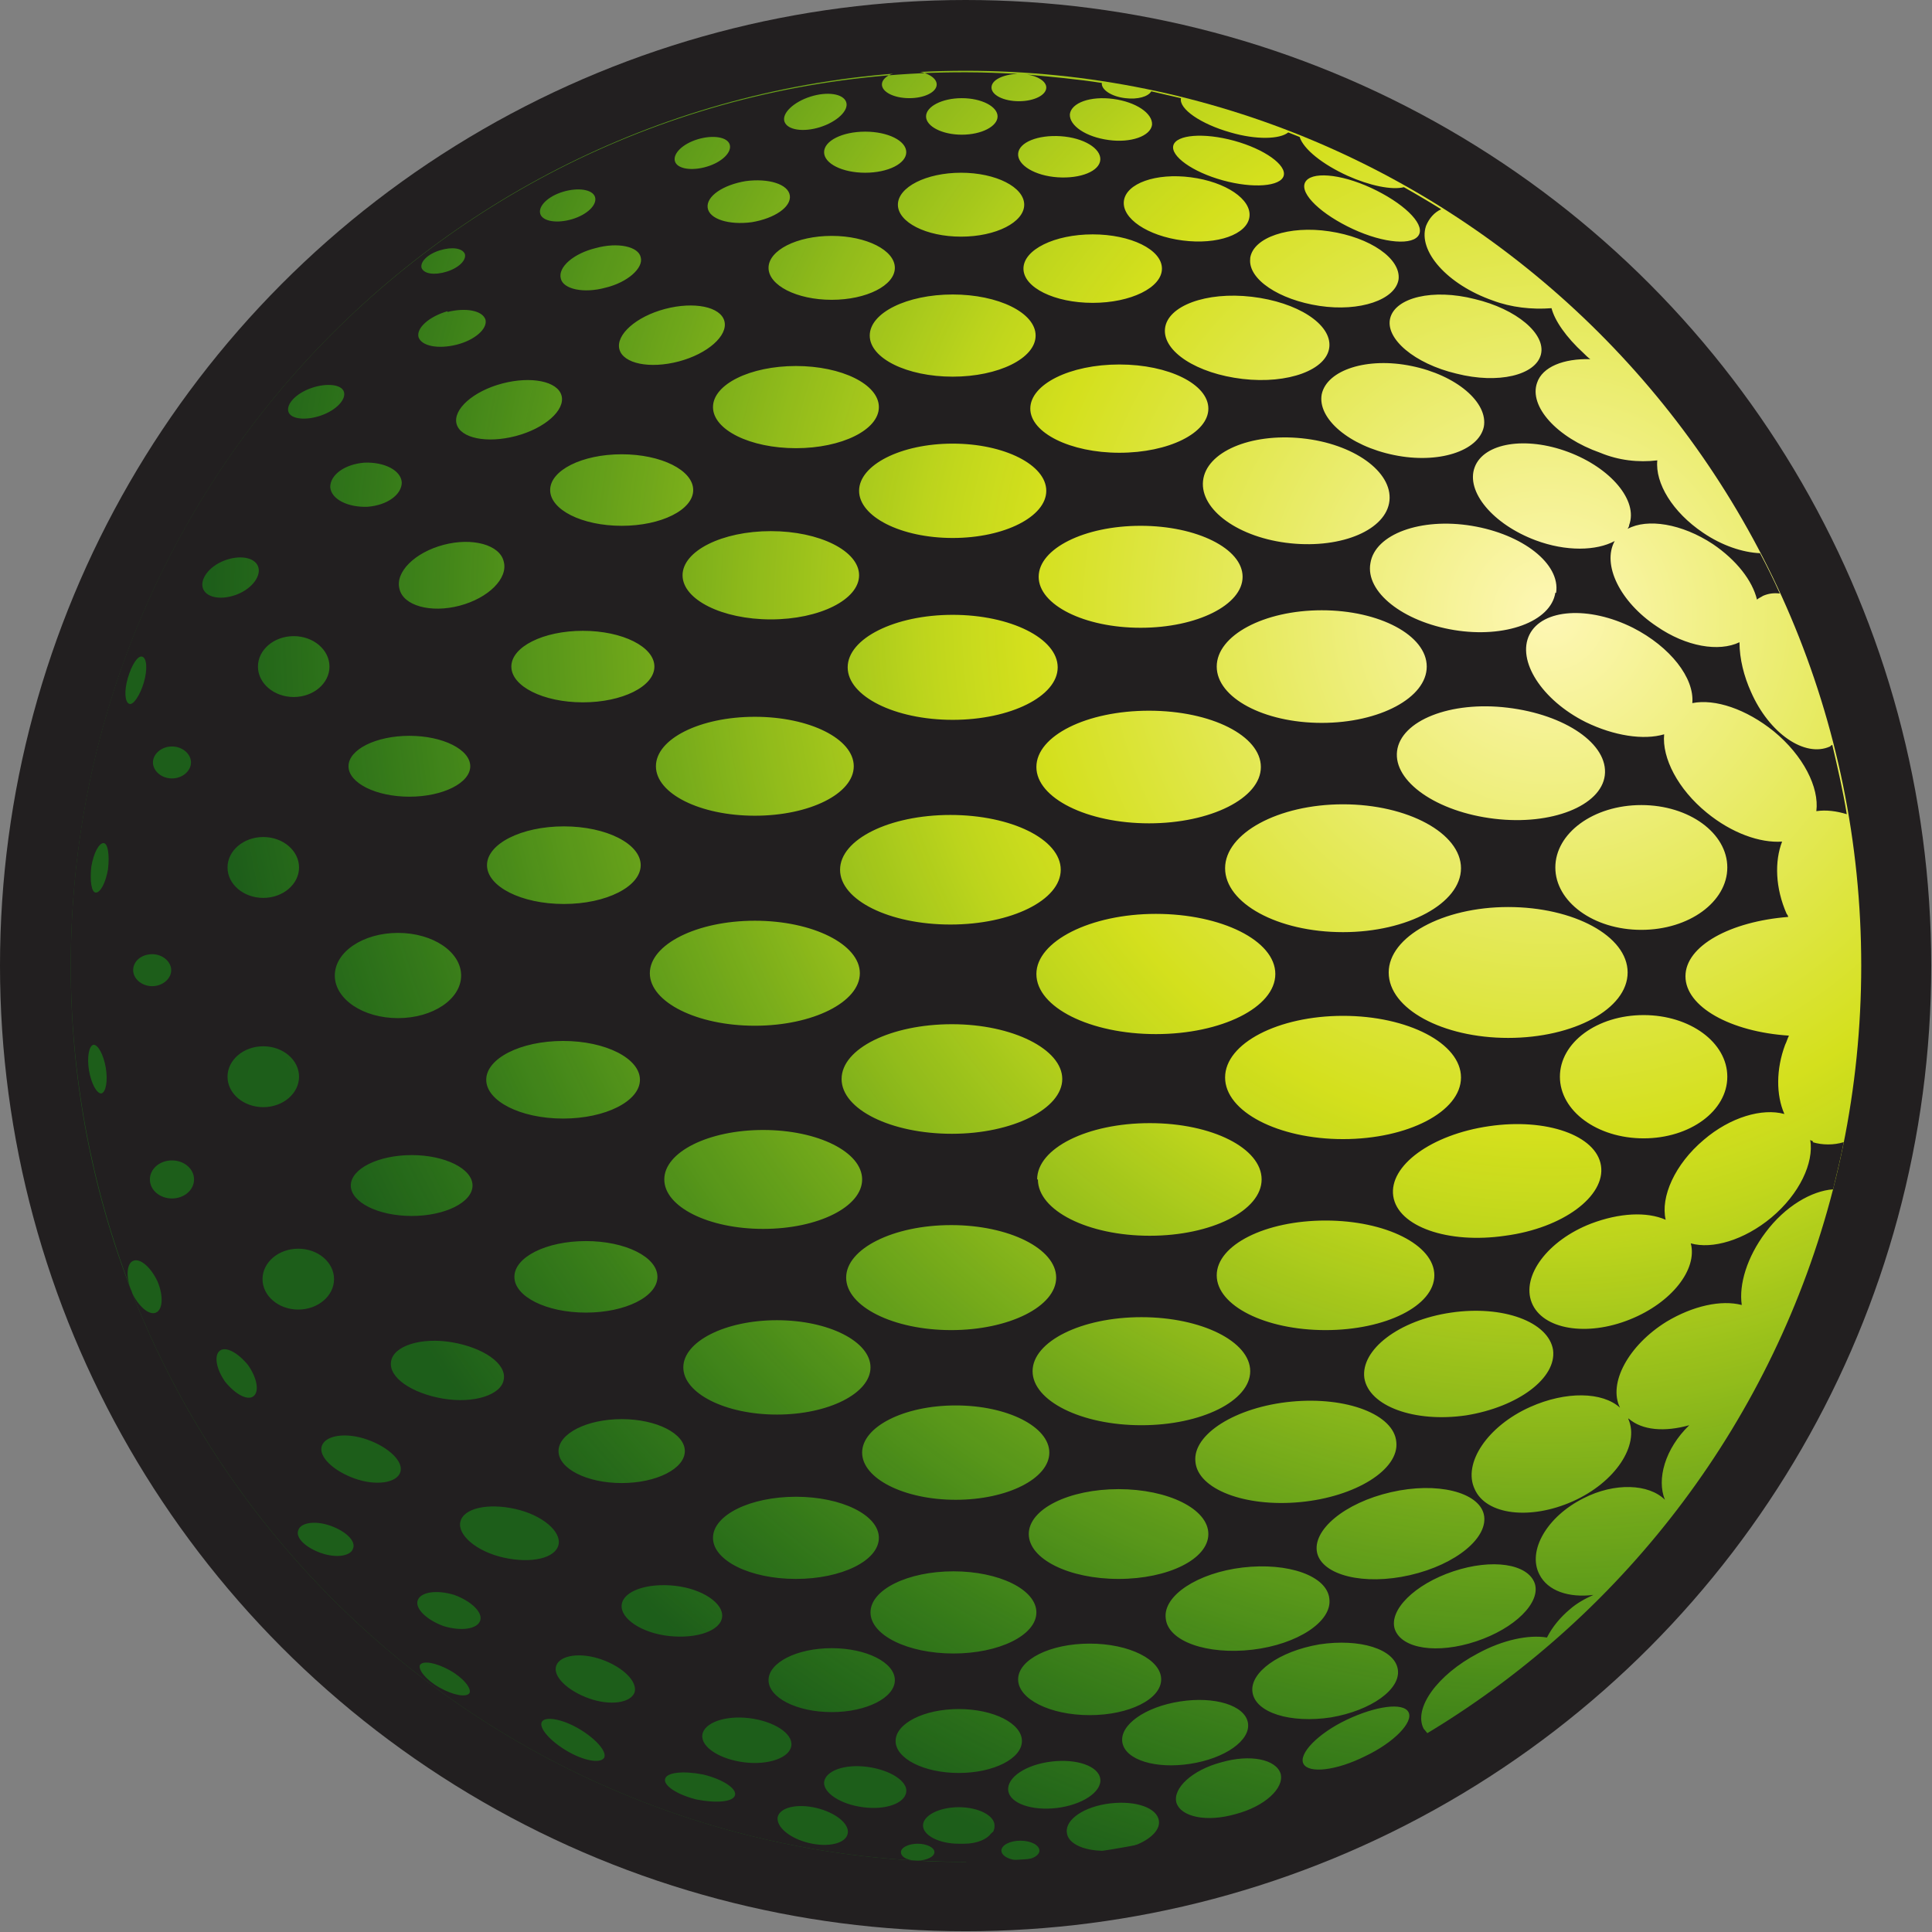
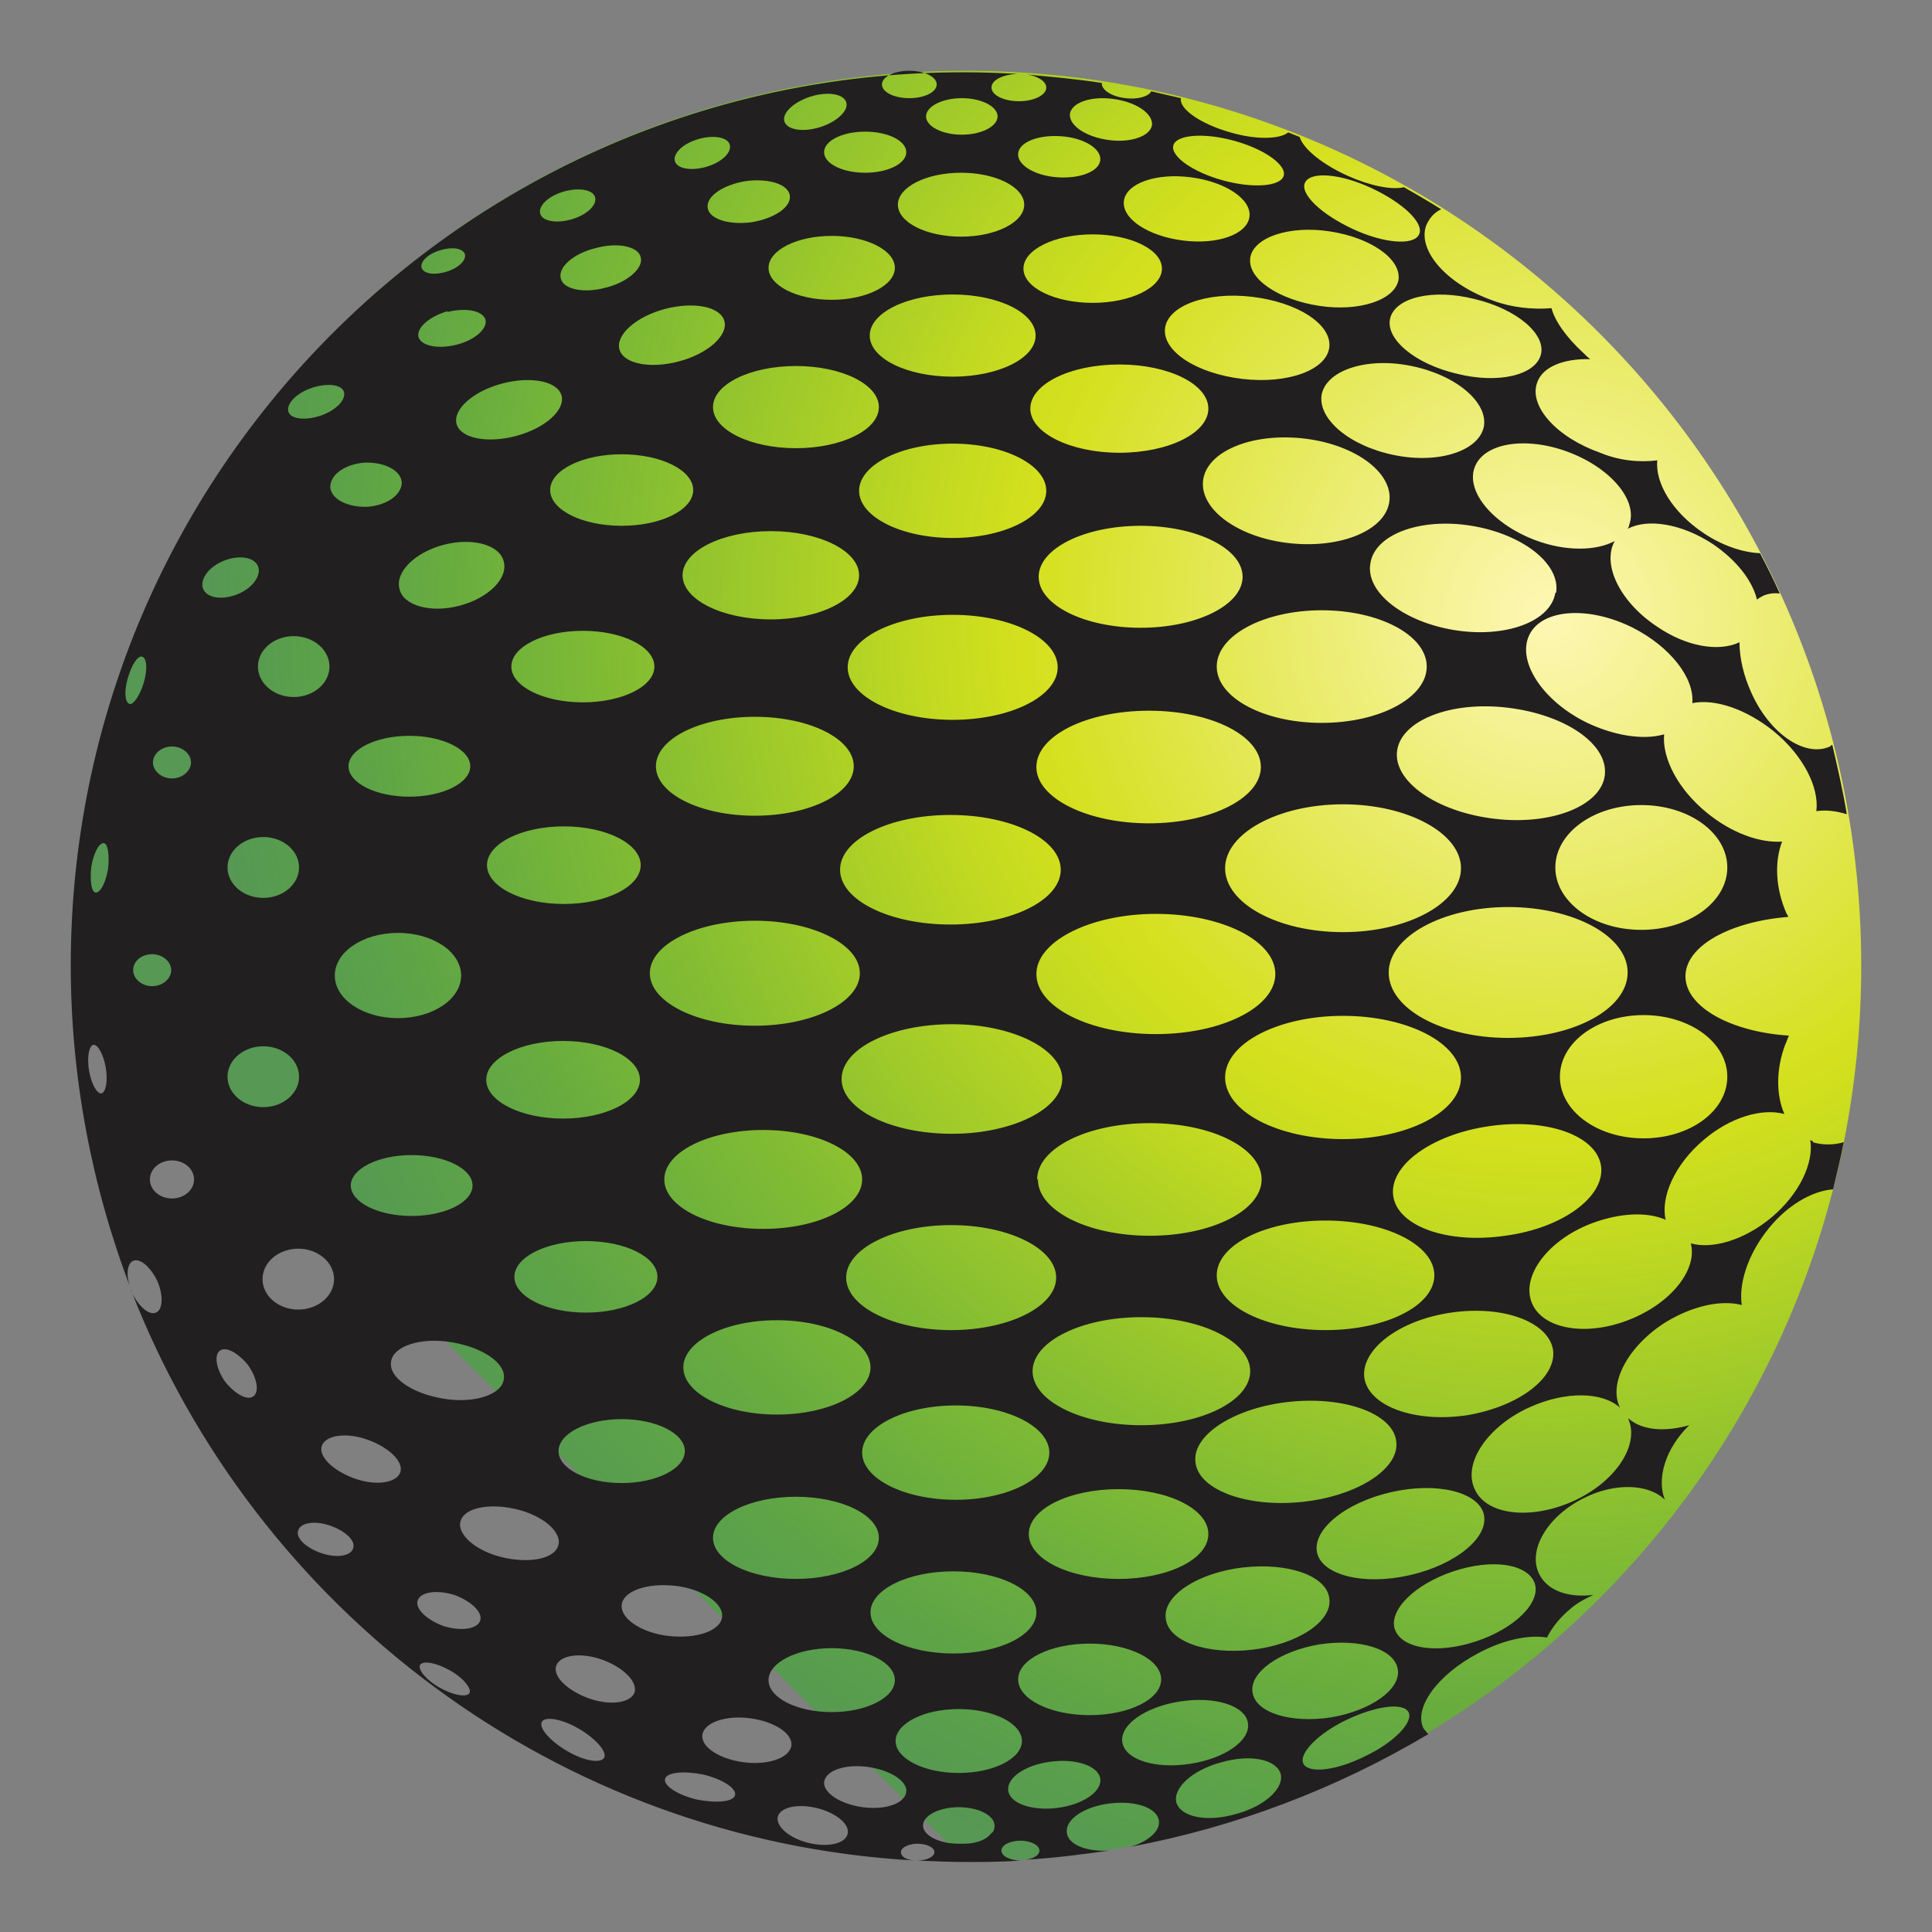
<svg xmlns="http://www.w3.org/2000/svg" id="_Слой_2" data-name="Слой 2" viewBox="0 0 25.39 25.39">
  <rect x="0" y="0" width="25.39" height="25.39" fill="#808080" stroke="none" />
  <defs>
    <style>
      .cls-1 {
        fill: #221f20;
      }

      .cls-2 {
        fill: url(#_Безымянный_градиент_30);
      }
    </style>
    <radialGradient id="_Безымянный_градиент_30" data-name="Безымянный градиент 30" cx="-781.77" cy="1447.67" fx="-781.77" fy="1447.67" r=".45" gradientTransform="translate(31354.07 58030.23) scale(40.08 -40.08)" gradientUnits="userSpaceOnUse">
      <stop offset="0" stop-color="#fef7b5" />
      <stop offset=".39" stop-color="#d4e01d" />
      <stop offset=".46" stop-color="#c7de1c" stop-opacity=".96" />
      <stop offset=".59" stop-color="#a5d71a" stop-opacity=".85" />
      <stop offset=".76" stop-color="#6fcd17" stop-opacity=".68" />
      <stop offset=".97" stop-color="#24be12" stop-opacity=".44" />
      <stop offset="1" stop-color="#17bc11" stop-opacity=".4" />
    </radialGradient>
  </defs>
  <g id="_Слой_1-2" data-name="Слой 1">
    <g>
-       <circle class="cls-1" cx="12.69" cy="12.69" r="12.69" />
      <g>
-         <path class="cls-2" d="m12.69,24.46c6.5,0,11.77-5.27,11.77-11.77S19.19.93,12.69.93.93,6.2.93,12.7s5.27,11.77,11.77,11.77Z" />
+         <path class="cls-2" d="m12.69,24.46c6.5,0,11.77-5.27,11.77-11.77S19.19.93,12.69.93.93,6.2.93,12.7Z" />
        <path class="cls-1" d="m1.72,16.95s0,0,0,0c0,0,0,0,0,0Z" />
        <path class="cls-1" d="m23.83,15s-.03-.01-.04-.02c.05.3-.14.71-.51,1.02-.36.3-.78.42-1.06.34.09.34-.25.78-.8,1-.57.23-1.15.13-1.29-.22-.14-.35.21-.82.78-1.04.37-.14.73-.16.98-.05-.07-.3.12-.73.5-1.05.35-.3.77-.42,1.06-.34-.11-.25-.11-.59.01-.91.02-.04.03-.08.05-.12-.77-.05-1.36-.38-1.36-.78s.59-.72,1.35-.78c0-.01-.01-.03-.02-.04-.15-.34-.16-.69-.06-.95-.29.02-.66-.11-.99-.38-.38-.31-.59-.72-.56-1.03-.27.08-.66.02-1.03-.16-.58-.29-.91-.81-.74-1.15.17-.34.78-.38,1.36-.09.49.25.81.66.78.99.3-.06.71.08,1.07.37.39.32.6.74.56,1.05.13-.02.27,0,.4.04-.05-.31-.12-.61-.19-.91-.01,0-.02.01-.03.02-.33.15-.8-.17-1.04-.72-.09-.2-.15-.43-.15-.65-.27.13-.7.06-1.09-.21-.48-.32-.72-.81-.55-1.12-.24.13-.64.14-1.04-.01-.56-.21-.92-.64-.8-.96.12-.32.67-.41,1.23-.2.56.21.92.64.8.96,0,.02-.01.03-.02.05.26-.14.71-.07,1.12.2.31.21.52.48.58.73.02-.02.05-.03.08-.05.07-.03.14-.04.22-.03-.08-.18-.17-.36-.26-.53-.23-.01-.5-.1-.75-.27-.4-.27-.63-.65-.6-.95-.25.03-.51,0-.75-.1-.57-.2-.94-.61-.83-.92.07-.21.35-.32.7-.31-.03-.02-.06-.05-.09-.08-.23-.21-.38-.43-.42-.59-.26.02-.53-.01-.77-.1-.6-.21-.99-.65-.88-.98.04-.1.11-.18.2-.22-.16-.1-.33-.2-.49-.29-.16.04-.45-.02-.74-.15-.33-.15-.58-.35-.63-.51-.05-.02-.1-.04-.15-.06-.11.09-.42.1-.76,0-.39-.11-.68-.31-.65-.45-.13-.03-.26-.06-.39-.09-.04.07-.18.11-.34.09-.18-.02-.32-.11-.31-.2-.32-.05-.65-.08-.98-.11.14.02.25.09.25.17,0,.1-.16.18-.36.18s-.36-.08-.36-.18.15-.17.34-.18c-.22-.01-.44-.02-.66-.02C6.2.92.93,6.19.93,12.69c0,1.45.27,2.89.79,4.25-.07-.17-.05-.34.03-.37.09-.04.23.08.32.27.08.19.07.37-.02.41-.09.04-.23-.08-.32-.27,0-.01,0-.02-.01-.03,1.63,4.2,5.59,7.23,10.29,7.5-.1-.01-.17-.05-.17-.11,0-.06.1-.11.22-.11s.22.05.22.11-.1.11-.22.11h-.02c.22.01.44.02.66.02.24,0,.47,0,.71-.02-.14,0-.25-.06-.25-.13s.11-.13.25-.13.25.06.25.13c0,.06-.08.11-.19.12.38-.02.75-.07,1.11-.12-.3.02-.55-.08-.56-.24-.02-.17.23-.34.57-.38s.62.06.64.23c.02.13-.14.27-.37.34,1.38-.26,2.7-.76,3.91-1.48-.02-.02-.04-.05-.06-.07-.14-.27.18-.71.71-.99.33-.18.67-.25.91-.21.07-.14.18-.27.3-.37.09-.08.2-.14.31-.19-.32.04-.6-.05-.71-.27-.16-.31.1-.76.58-1,.41-.21.86-.19,1.07.02-.11-.27,0-.67.32-.98-.32.09-.62.07-.8-.09,0,0,0,0,0,.01.15.34-.17.83-.73,1.08-.56.25-1.14.18-1.29-.16-.16-.34.17-.83.73-1.08.47-.21.95-.2,1.18.01-.16-.32.11-.82.61-1.13.35-.21.72-.29.99-.22-.04-.27.07-.63.31-.95.26-.35.61-.55.89-.57.05-.21.1-.41.14-.62-.13.04-.28.04-.41,0Zm-4.05,1.24c-.75.11-1.41-.12-1.47-.52s.5-.81,1.26-.92c.75-.11,1.41.12,1.47.52.06.4-.5.82-1.26.92Zm-3.32,5.44c-.6.07-1.11-.11-1.14-.41-.04-.3.42-.6,1.01-.67.6-.07,1.11.11,1.14.41.04.3-.42.6-1.01.67Zm1.91.26c.04.26-.35.54-.88.63-.53.08-.99-.06-1.03-.33-.04-.26.35-.54.88-.63.53-.08.99.06,1.03.33ZM5.23,12.26c.46,0,.83.25.83.56s-.37.56-.83.56-.83-.25-.83-.56.37-.56.83-.56Zm-.65-2.19c0-.22.36-.4.8-.4s.8.18.8.4-.36.4-.8.4-.8-.18-.8-.4Zm.83,5.11c.44,0,.8.18.8.4s-.36.4-.8.4-.8-.18-.8-.4.36-.4.8-.4Zm-.27,2.71c.03-.2.39-.32.8-.25.41.07.72.28.68.49-.03.2-.39.32-.8.25-.41-.07-.72-.28-.68-.49Zm1.25-3.7c0-.28.45-.51,1.01-.51s1.01.23,1.01.51-.45.51-1.01.51-1.01-.23-1.01-.51ZM16.45,3.9c.6.07,1.05.36,1.02.66-.03.3-.54.49-1.14.42-.6-.07-1.05-.36-1.02-.66.03-.3.54-.49,1.14-.42Zm-.02-.51c.04-.27.51-.43,1.04-.35.54.08.94.36.91.63-.04.27-.51.43-1.04.35s-.94-.35-.91-.62h0Zm-5.37,10.79c0-.4.65-.72,1.45-.72s1.45.33,1.45.72-.65.72-1.45.72-1.45-.32-1.45-.72Zm2.82,2.61c0,.38-.62.69-1.38.69s-1.38-.31-1.38-.69.62-.69,1.38-.69,1.38.31,1.38.69Zm-1.39-4.64c-.8,0-1.45-.32-1.45-.72s.65-.72,1.45-.72,1.45.32,1.45.72-.65.72-1.45.72Zm1.13.65c0-.43.71-.79,1.57-.79s1.57.35,1.57.79-.71.79-1.57.79-1.57-.35-1.57-.79Zm1.48-1.98c-.81,0-1.48-.33-1.48-.74s.66-.74,1.48-.74,1.47.33,1.47.74-.66.74-1.47.74Zm-.11-2.57c-.74,0-1.34-.3-1.34-.67s.6-.67,1.34-.67,1.34.3,1.34.67-.6.67-1.34.67Zm-.28-2.3c-.64,0-1.17-.26-1.17-.58s.52-.58,1.17-.58,1.17.26,1.17.58-.52.58-1.17.58Zm-.96.5c0,.34-.55.62-1.23.62s-1.23-.28-1.23-.62.55-.62,1.23-.62,1.23.28,1.23.62Zm-1.23,1.63c.76,0,1.38.31,1.38.69s-.62.69-1.38.69-1.38-.31-1.38-.69.62-.69,1.38-.69Zm-1.3,1.99c0,.36-.58.65-1.3.65s-1.3-.29-1.3-.65.58-.65,1.3-.65,1.3.29,1.3.65Zm-1.3,2.03c.76,0,1.38.31,1.38.69s-.62.69-1.38.69-1.38-.31-1.38-.69.62-.69,1.38-.69Zm.11,2.75c.72,0,1.3.29,1.3.65s-.58.65-1.3.65-1.3-.29-1.3-.65.58-.65,1.3-.65Zm.18,2.5c.68,0,1.23.28,1.23.62s-.55.62-1.23.62-1.23-.28-1.23-.62.55-.62,1.23-.62Zm2.35,1.12c.68,0,1.23.28,1.23.62s-.55.62-1.23.62-1.23-.28-1.23-.62.55-.62,1.23-.62Zm1.01-.45c0-.39.64-.71,1.43-.71s1.43.32,1.43.71-.64.71-1.43.71-1.43-.32-1.43-.71Zm.06-2.52c0-.41.66-.74,1.48-.74s1.47.33,1.47.74-.66.74-1.47.74-1.47-.33-1.47-.74Zm2.47-1.34c0-.45.7-.81,1.55-.81s1.55.36,1.55.81-.7.81-1.55.81-1.55-.36-1.55-.81Zm2.15-1.38c0-.47.71-.86,1.57-.86s1.57.38,1.57.86-.71.86-1.57.86-1.57-.38-1.57-.86Zm-.6-.53c-.86,0-1.55-.38-1.55-.84s.7-.84,1.55-.84,1.55.38,1.55.84-.7.84-1.55.84Zm-.28-2.75c-.76,0-1.38-.33-1.38-.74s.62-.74,1.38-.74,1.38.33,1.38.74-.62.74-1.38.74Zm-.41-2.36c-.68-.07-1.19-.44-1.15-.82.04-.38.62-.63,1.3-.56.68.07,1.19.44,1.15.82-.04.38-.62.63-1.3.56Zm-.54-4.29c-.03.23-.42.37-.88.31-.46-.06-.8-.29-.77-.52.03-.23.42-.37.88-.31.46.06.8.29.77.52Zm-1.15.68c0,.25-.41.45-.91.45s-.91-.2-.91-.45.41-.45.91-.45.91.2.91.45Zm-2.64-.42c-.46,0-.83-.19-.83-.42s.37-.42.83-.42.83.19.83.42-.37.42-.83.42Zm-.11.76c.6,0,1.09.24,1.09.54s-.49.54-1.09.54-1.09-.24-1.09-.54.49-.54,1.09-.54Zm-1.59.07c-.46,0-.83-.19-.83-.42s.37-.42.83-.42.83.19.83.42-.37.42-.83.42Zm-.47.87c.6,0,1.09.24,1.09.54s-.49.54-1.09.54-1.09-.24-1.09-.54.49-.54,1.09-.54Zm-.33,2.17c.64,0,1.16.26,1.16.58s-.52.58-1.16.58-1.16-.26-1.16-.58.52-.58,1.16-.58Zm-1.96-.07c-.52,0-.94-.21-.94-.47s.42-.47.94-.47.94.21.94.47-.42.47-.94.47Zm-.51,1.38c.52,0,.94.21.94.47s-.42.47-.94.47-.94-.21-.94-.47.42-.47.94-.47Zm-.25,2.57c.56,0,1.01.23,1.01.51s-.45.51-1.01.51-1.01-.23-1.01-.51.45-.51,1.01-.51Zm.29,5.45c.52,0,.94.21.94.47s-.42.47-.94.47-.94-.21-.94-.47.42-.47.94-.47Zm.47,2.34c.46,0,.83.19.83.42s-.37.42-.83.42-.83-.19-.83-.42.37-.42.83-.42Zm0,2.44c.02-.18.33-.29.7-.25.36.04.64.23.62.41-.02.18-.33.29-.7.25-.36-.04-.64-.23-.62-.41Zm1.2-.88c0-.3.49-.54,1.09-.54s1.09.24,1.09.54-.49.54-1.09.54-1.09-.24-1.09-.54Zm1.56,1.45c.46,0,.83.19.83.42s-.37.42-.83.42-.83-.19-.83-.42.37-.42.83-.42Zm.51-.47c0-.3.49-.54,1.09-.54s1.09.24,1.09.54-.49.54-1.09.54-1.09-.24-1.09-.54Zm2.08-1.03c0-.33.53-.59,1.18-.59s1.18.26,1.18.59-.53.59-1.18.59-1.18-.26-1.18-.59Zm2.19-.95c-.04-.36.53-.72,1.26-.79.73-.07,1.35.17,1.38.53.04.36-.53.72-1.26.79-.73.07-1.35-.17-1.38-.53Zm.28-2.45c0-.4.64-.72,1.43-.72s1.43.32,1.43.72-.64.72-1.43.72-1.43-.32-1.43-.72Zm6.71-2.61c0,.45-.49.81-1.1.81s-1.1-.36-1.1-.81.49-.81,1.1-.81,1.1.36,1.1.81Zm0-2.75c0,.45-.5.82-1.13.82s-1.13-.37-1.13-.82.5-.82,1.13-.82,1.13.37,1.13.82Zm-1.61-1.21c-.05.4-.7.66-1.45.57-.76-.09-1.33-.49-1.28-.89.05-.4.7-.66,1.45-.57.76.09,1.33.48,1.28.89Zm-.65-2.4c-.06.38-.66.6-1.33.49-.67-.11-1.17-.5-1.1-.88.06-.38.66-.6,1.33-.49.67.11,1.17.5,1.11.88h0Zm-.94-2.18c-.07.32-.6.49-1.18.37-.59-.12-1.01-.48-.95-.8.07-.32.6-.49,1.18-.37.59.12,1.01.48.95.8h0Zm-.12-1.68c.55.13.94.46.87.73-.07.27-.56.39-1.11.25-.55-.13-.94-.46-.87-.73.07-.27.56-.39,1.11-.25h0Zm-2.23-1.53c.07-.15.46-.12.87.07s.7.46.63.61c-.07.15-.46.12-.87-.07-.41-.19-.7-.46-.63-.61h0Zm-1.73-.49c.04-.14.4-.17.8-.06.4.11.69.32.65.46-.04.14-.4.17-.8.06-.4-.11-.69-.32-.65-.46Zm-1.36-.41c.02-.15.27-.24.57-.2.3.04.52.19.51.34-.02.15-.28.24-.57.2-.3-.04-.52-.19-.51-.34h0Zm-.12.29c.3.02.53.16.52.31s-.26.25-.56.23c-.3-.02-.53-.16-.52-.31s.26-.25.56-.23h0Zm-.83-.26c0,.13-.21.24-.47.24s-.47-.11-.47-.24.21-.24.47-.24.47.11.47.24h0Zm-1.16-.6c.2,0,.36.08.36.18s-.16.18-.36.18-.36-.08-.36-.18.16-.18.36-.18Zm-.04,1.07c0,.15-.24.27-.54.27s-.54-.12-.54-.27.24-.27.54-.27.54.12.54.27Zm-1.26-.73c.22-.07.43-.04.47.07.04.11-.12.26-.34.33-.22.07-.43.04-.47-.07-.04-.11.12-.26.34-.33Zm-.27,1.3c.02.15-.2.3-.5.35-.3.04-.56-.04-.58-.19-.02-.15.2-.3.5-.35.3-.04.56.04.58.19h0Zm-1.21-.74c.2-.06.39-.03.42.07.03.1-.1.23-.3.29-.2.06-.39.03-.42-.07-.03-.1.1-.23.3-.29Zm.35,2.39c.05.19-.22.43-.6.53-.38.1-.73.03-.78-.16-.05-.19.22-.43.6-.53.38-.1.73-.03.78.16Zm-1.1-.84c.04.14-.17.33-.46.4-.29.08-.56.02-.59-.12-.04-.15.17-.33.46-.4.29-.08.56-.02.59.12h0Zm-1.02-.86c.2-.06.39-.03.42.07.03.1-.1.23-.3.29-.2.06-.39.03-.42-.07-.03-.1.1-.23.3-.29Zm-.02,2.68c.05.19-.22.43-.6.53-.38.1-.73.03-.78-.16-.05-.19.22-.43.6-.53s.73-.03.78.16Zm-1.6-1.91c.16-.05.3-.03.33.05.02.08-.08.18-.24.23-.16.05-.3.03-.33-.05-.02-.08.08-.18.24-.23h0Zm.1.81c.24-.06.46-.02.5.1.03.12-.14.27-.38.33-.24.06-.46.02-.5-.1-.03-.12.14-.27.38-.34h0Zm-.05,3.06c.38-.1.74,0,.79.22.06.22-.2.48-.58.58-.38.1-.74,0-.79-.22-.06-.22.2-.48.58-.58Zm-.55-.82c0,.16-.19.3-.45.32-.26.01-.48-.1-.49-.26,0-.16.19-.3.45-.32.26-.01.48.1.49.26Zm-1.19-1.24c.2-.07.4-.05.43.05.03.1-.1.24-.3.31-.2.07-.4.05-.43-.05-.03-.1.1-.24.3-.31h0Zm-.23,3.26c.26,0,.47.18.47.4s-.21.4-.47.4-.47-.18-.47-.4.21-.4.47-.4Zm-.4,3.44c-.26,0-.47-.18-.47-.4s.21-.4.47-.4.47.18.47.4-.21.4-.47.4Zm.47,2.35c0,.22-.21.4-.47.4s-.47-.18-.47-.4.21-.4.47-.4.47.18.47.4Zm-1.67-4.34c.14,0,.25.1.25.21s-.11.21-.25.21-.25-.1-.25-.21.11-.21.25-.21Zm-.93,4.56c-.06,0-.13-.13-.16-.3-.03-.18,0-.33.06-.34.06,0,.13.13.16.3.03.18,0,.33-.06.34Zm.09-2.95c-.03.18-.1.31-.16.31-.06,0-.08-.16-.06-.34.03-.18.1-.31.16-.31.06,0,.08.16.06.34Zm.28-2.17c-.06-.02-.07-.17-.02-.34.05-.17.13-.3.19-.28.06.02.07.17.02.34-.05.17-.14.3-.19.28h0Zm.05,3.5c0-.12.11-.21.25-.21s.25.1.25.21-.11.21-.25.21-.25-.1-.25-.21Zm.51,3c-.16,0-.29-.11-.29-.25s.13-.25.29-.25.29.11.29.25-.13.25-.29.25Zm.41-8.01c-.05-.12.07-.29.27-.37.2-.08.4-.05.45.07.05.12-.07.29-.27.37-.2.08-.4.05-.45-.07Zm.66,10.61c-.08.06-.24-.03-.37-.19-.12-.17-.15-.35-.07-.41.08-.06.24.03.37.19.12.17.15.35.07.41h0Zm.12-1.54c0-.22.21-.4.47-.4s.47.18.47.4-.21.4-.47.4-.47-.18-.47-.4Zm1.19,3.54c-.03.1-.22.13-.42.06-.2-.07-.34-.2-.3-.3.03-.1.22-.13.42-.06.2.07.34.2.3.3Zm.62-1c-.05.14-.32.18-.6.08-.28-.1-.48-.29-.43-.43s.32-.18.6-.08c.28.1.48.29.43.43h0Zm.91,2.9c-.04.06-.21.03-.39-.07-.18-.1-.29-.24-.26-.3.04-.06.21-.03.39.07.18.1.29.24.26.3h0Zm.14-.95c-.04.11-.25.14-.48.07-.22-.08-.38-.23-.34-.34.04-.11.25-.14.48-.07.22.08.38.23.34.34h0Zm.31-.83c-.36-.08-.61-.3-.57-.47.04-.18.36-.25.72-.17.36.08.61.3.57.47-.04.18-.36.25-.72.17h0Zm1.32,2.63c-.05.08-.27.04-.49-.09-.22-.13-.37-.3-.33-.38.04-.08.27-.04.49.09.22.13.37.3.33.38Zm.4-.86c-.05.14-.32.18-.6.08-.28-.1-.48-.29-.43-.43.05-.14.32-.18.6-.08.28.1.47.29.43.43h0Zm1.32,1.35c-.02.09-.24.11-.5.06-.25-.06-.44-.18-.42-.27s.24-.11.5-.06c.25.06.44.18.42.27h0Zm.12-.43c-.32-.04-.57-.2-.55-.36.02-.16.3-.26.62-.22.32.04.57.2.55.36-.02.16-.3.26-.62.22Zm1.36.94c-.03.13-.26.18-.51.12-.25-.06-.43-.21-.41-.34.03-.13.26-.18.51-.12.25.06.44.21.41.34h0Zm.77-.55c-.02.15-.27.24-.57.2-.3-.04-.52-.19-.51-.33.02-.15.27-.24.57-.2.3.04.53.19.51.33h0Zm1.11.55c-.05.07-.18.13-.35.13h-.07c-.26,0-.47-.11-.47-.24s.21-.24.47-.24.47.11.47.24c0,.02,0,.04-.01.06,0,.02-.02.03-.04.05h0Zm-.42-.8c-.46,0-.83-.19-.83-.42s.37-.42.83-.42.83.19.83.42-.37.42-.83.42Zm1.29.46c-.33.04-.62-.06-.64-.23-.02-.17.23-.34.57-.38.33-.04.62.06.64.23.02.17-.24.34-.57.38Zm.43-1.22c-.52,0-.94-.21-.94-.47s.42-.47.94-.47.94.21.94.47-.42.47-.94.47Zm.43.36c-.04-.23.3-.47.76-.54.45-.07.85.05.89.28.04.23-.3.47-.76.54-.45.07-.85-.05-.89-.28Zm1.49.94c-.38.11-.72.04-.78-.15-.05-.19.21-.43.59-.53.38-.11.72-.04.78.15.05.19-.21.43-.59.53Zm1.7-.76c-.38.19-.74.23-.81.1-.07-.13.19-.4.57-.58s.74-.23.81-.1c.07.13-.19.4-.57.58Zm2.23-2.27c.08.25-.26.59-.77.76-.51.17-.98.1-1.07-.16-.08-.25.26-.59.77-.76.51-.17.98-.1,1.07.16Zm-.67-.91c.07.3-.36.66-.97.8-.61.14-1.15,0-1.22-.29-.07-.3.36-.66.97-.8.61-.14,1.15,0,1.22.29h0Zm-.23-1.3c-.68.1-1.28-.12-1.34-.49-.05-.37.45-.76,1.14-.86.68-.1,1.28.12,1.34.49.05.37-.46.75-1.14.86h0Z" />
      </g>
    </g>
  </g>
</svg>